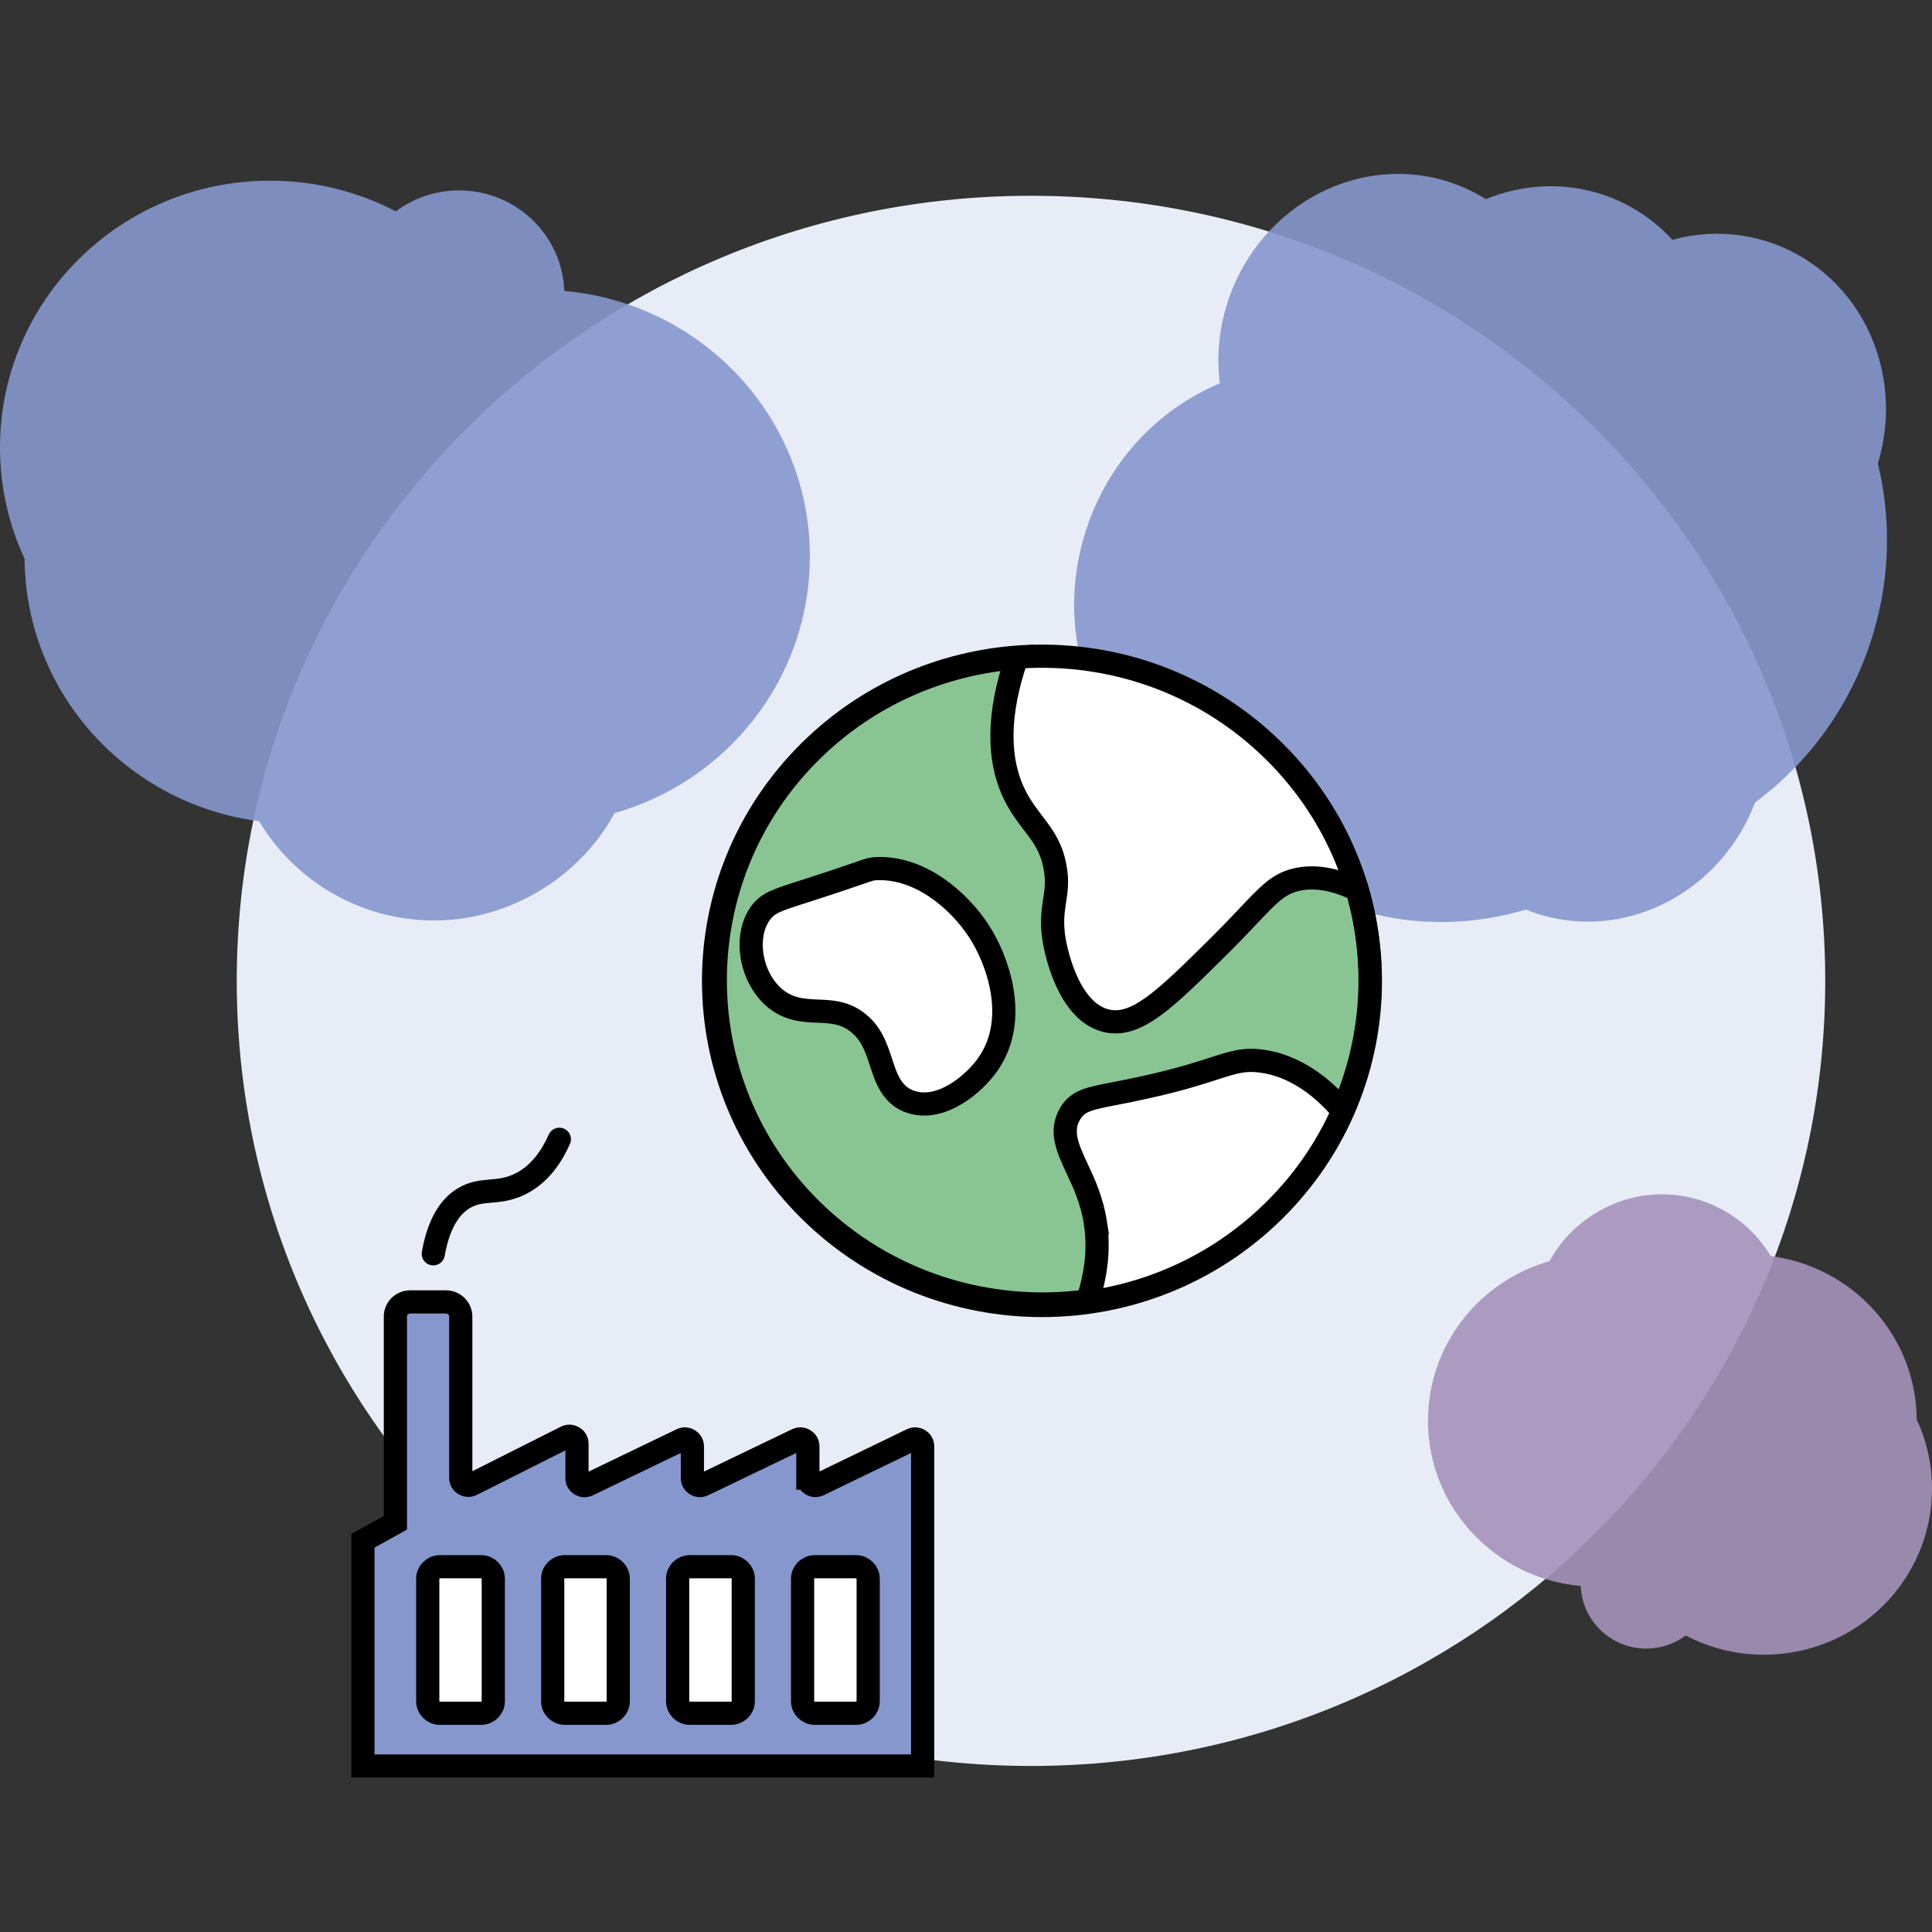
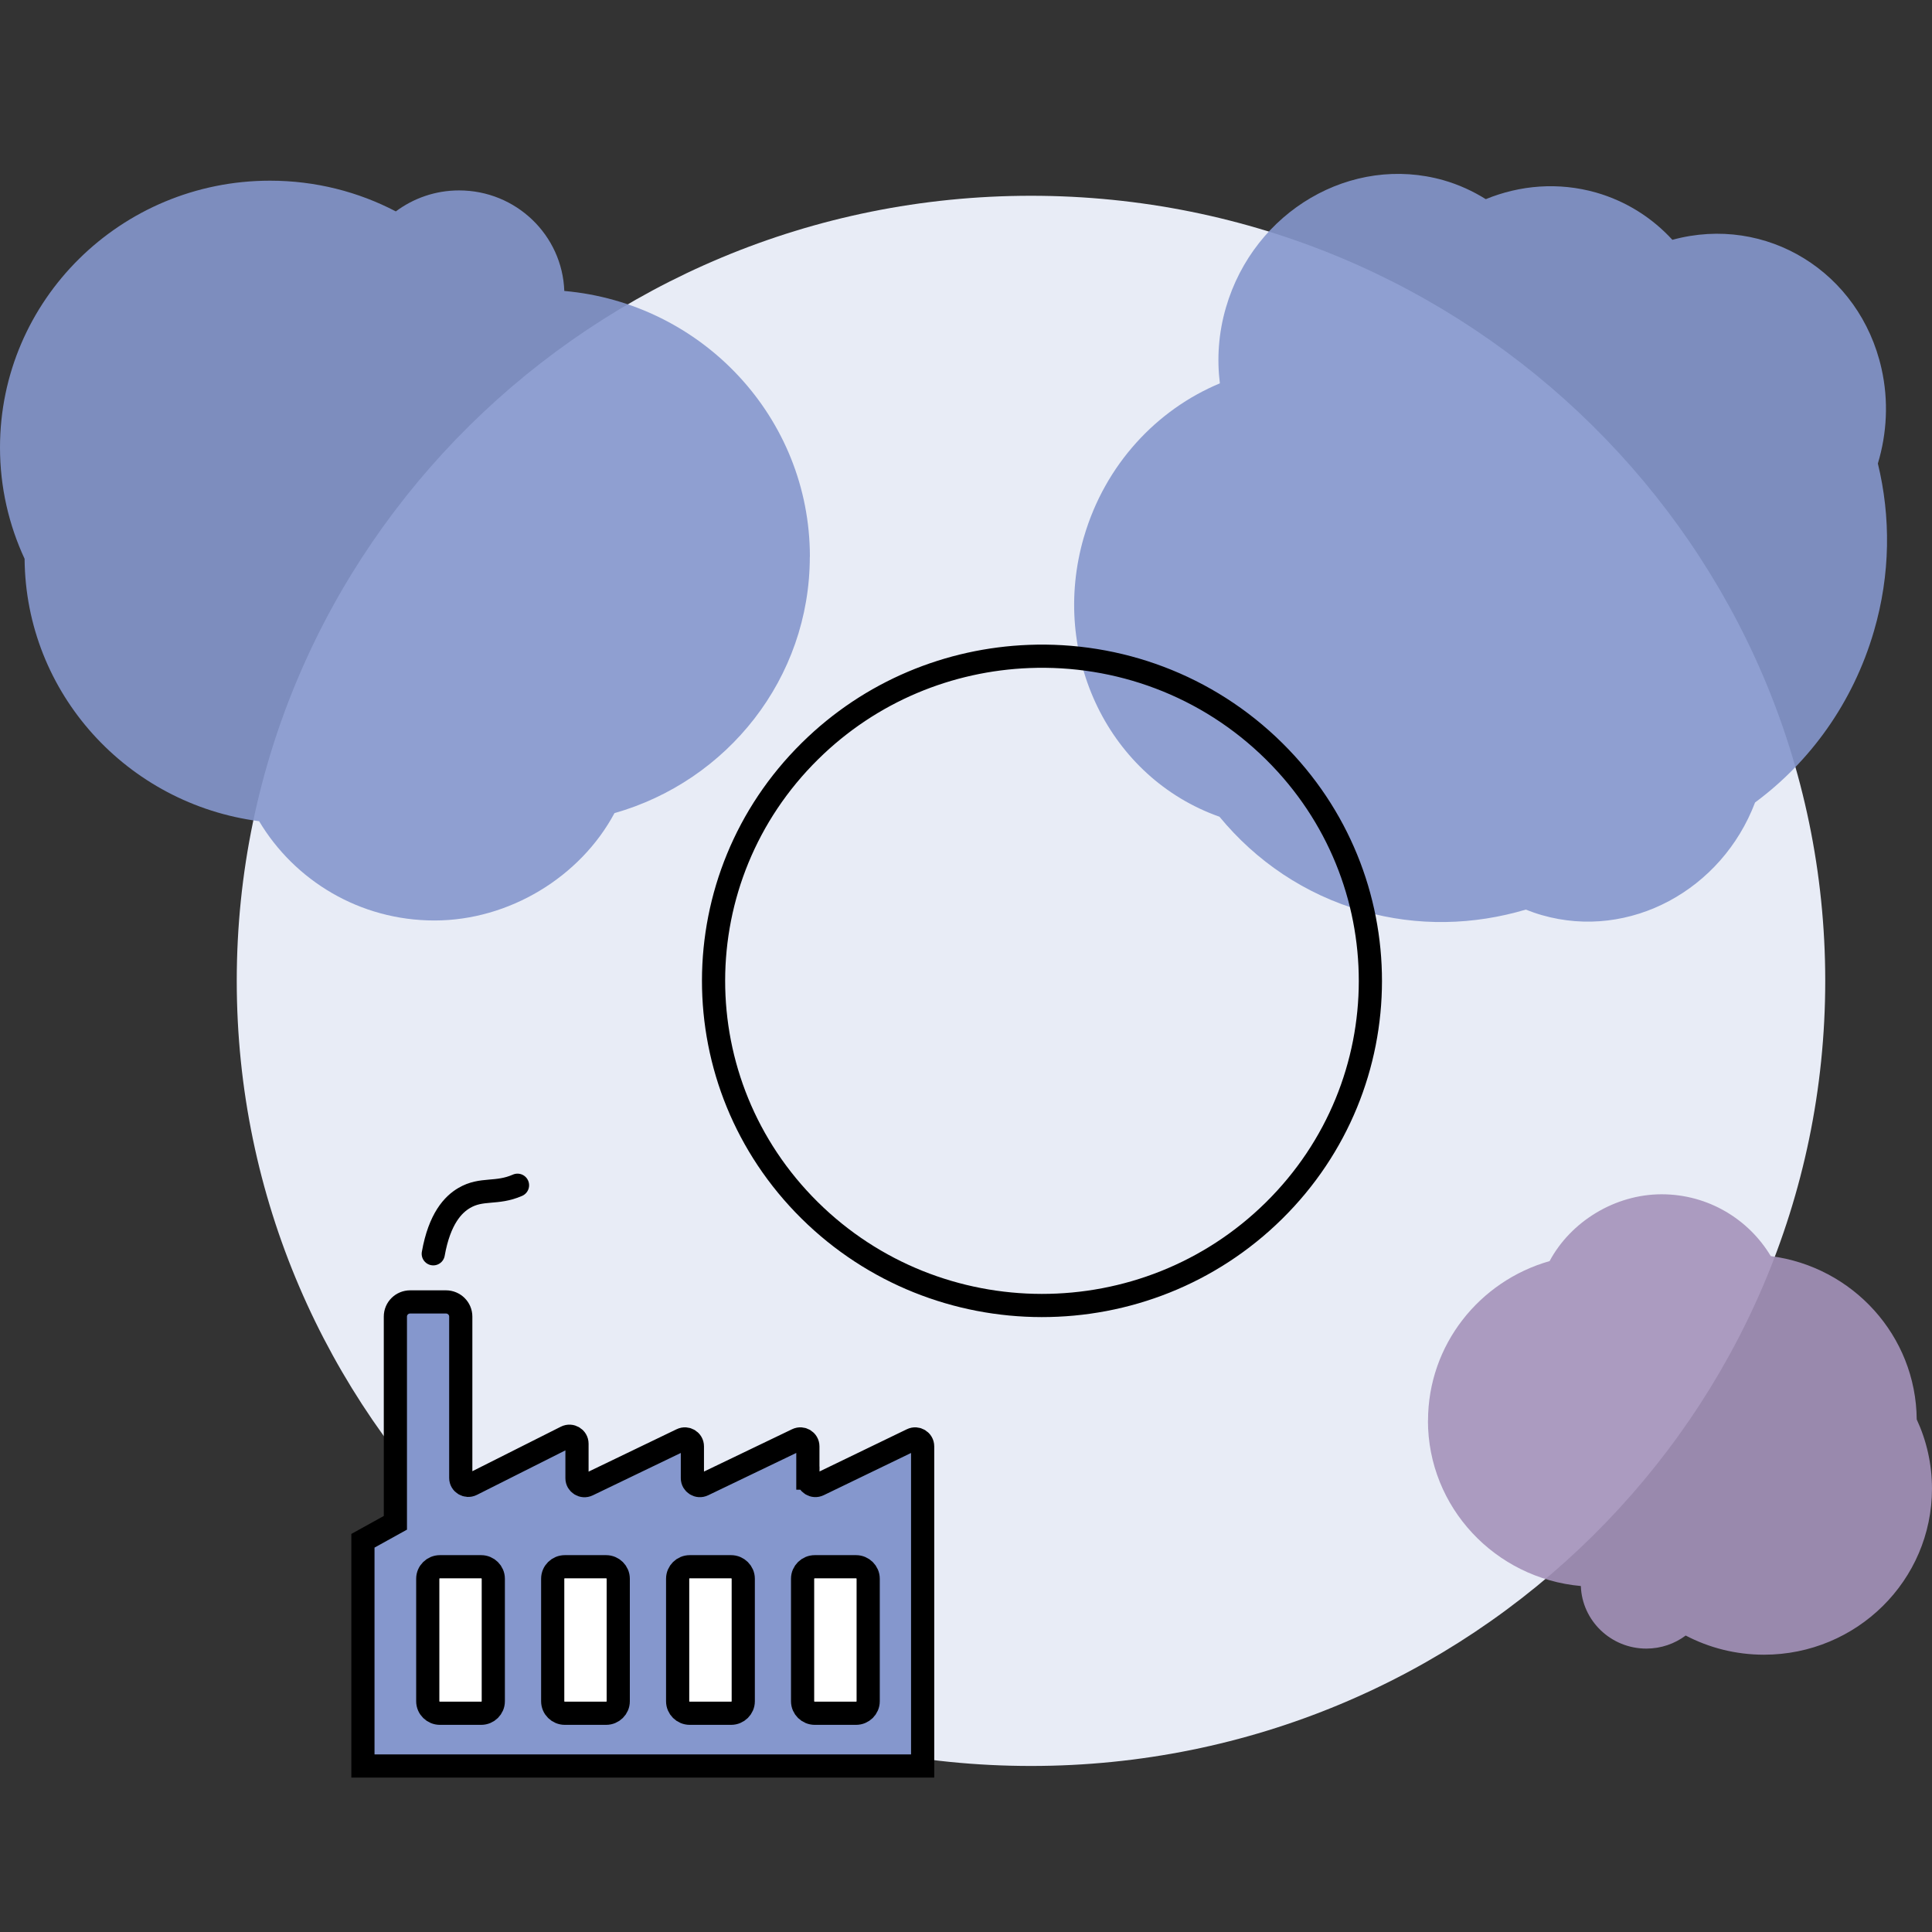
<svg xmlns="http://www.w3.org/2000/svg" width="100" height="100" viewBox="0 0 100 100" fill="none">
  <rect x="0" y="0" width="100" height="100" fill="#333333" stroke="none" />
  <path d="M53.364 91.406C76.068 91.406 94.474 73.212 94.474 50.769C94.474 28.326 76.068 10.133 53.364 10.133C30.66 10.133 12.254 28.326 12.254 50.769C12.254 73.212 30.66 91.406 53.364 91.406Z" fill="#E8ECF6" />
  <path opacity="0.9" d="M56.108 27.782C57.203 24.035 59.883 21.198 63.14 19.842C62.982 18.569 63.069 17.236 63.456 15.912C64.915 10.918 69.959 7.972 74.726 9.332C75.513 9.558 76.24 9.894 76.904 10.308C78.679 9.582 80.663 9.414 82.608 9.965C84.177 10.414 85.517 11.277 86.561 12.411C86.561 12.411 86.565 12.411 86.569 12.411C91.423 11.09 96.269 14.079 97.388 19.084C97.763 20.757 97.664 22.441 97.198 23.992C97.866 26.739 97.858 29.72 96.992 32.678C95.909 36.386 93.68 39.438 90.842 41.536C89.122 46.072 84.351 48.663 79.829 47.373C79.537 47.291 79.252 47.19 78.975 47.081C76.287 47.878 73.39 47.971 70.544 47.159C67.528 46.299 64.998 44.556 63.12 42.274C57.436 40.27 54.309 33.944 56.104 27.79L56.108 27.782Z" fill="#8597CD" />
-   <path d="M65.843 62.539C59.266 69.041 48.601 69.041 42.023 62.539C35.445 56.037 35.445 45.495 42.023 38.994C48.601 32.492 59.266 32.492 65.843 38.994C72.421 45.495 72.421 56.037 65.843 62.539Z" fill="white" />
-   <path d="M56.701 63.297C56.519 62.137 56.108 61.25 55.744 60.472C55.27 59.453 54.859 58.569 55.373 57.671C55.772 56.975 56.361 56.862 57.65 56.612C58.084 56.53 58.626 56.424 59.306 56.272C61.037 55.889 62.077 55.553 62.832 55.307C63.871 54.971 64.445 54.783 65.425 54.943C66.88 55.174 68.271 56.049 69.489 57.483C71.089 53.869 71.346 49.805 70.243 46.05C69.077 45.484 68.002 45.308 67.053 45.542C66.168 45.761 65.678 46.281 64.603 47.418C64.184 47.859 63.69 48.383 63.065 49C60.318 51.72 58.808 53.22 57.242 52.83C56.812 52.72 56.44 52.486 56.132 52.177C55.195 51.251 54.768 49.676 54.606 48.895C54.396 47.871 54.499 47.191 54.59 46.597C54.673 46.058 54.744 45.593 54.606 44.862C54.412 43.827 53.977 43.26 53.479 42.608C53.175 42.209 52.859 41.795 52.578 41.256C51.602 39.38 51.625 36.95 52.626 34.043C48.744 34.344 44.941 35.958 41.98 38.888C35.371 45.421 35.371 56.057 41.98 62.594C45.878 66.447 51.21 68.025 56.286 67.338C56.752 65.95 56.898 64.591 56.697 63.297H56.701ZM47.178 57.046C46.17 56.733 45.866 55.803 45.601 54.983C45.348 54.213 45.087 53.416 44.301 52.857C43.648 52.392 43.016 52.364 42.348 52.337C41.577 52.306 40.704 52.267 39.933 51.505C39.905 51.478 39.873 51.446 39.85 51.419C38.79 50.286 38.561 48.391 39.348 47.285C39.731 46.742 40.162 46.605 41.589 46.148L41.957 46.031C43.407 45.562 44.131 45.308 44.53 45.171C44.989 45.011 45.095 44.972 45.372 44.96C47.665 44.87 49.657 46.644 50.665 48.188C51.606 49.629 52.768 52.701 51.155 55.057C50.451 56.084 48.748 57.534 47.186 57.046H47.178Z" fill="#88C593" stroke="black" stroke-width="1.2" stroke-miterlimit="10" />
  <path d="M65.942 62.662C59.297 69.219 48.534 69.207 41.901 62.639C35.268 56.07 35.28 45.431 41.925 38.874C45.071 35.768 49.143 34.138 53.261 33.978C57.839 33.798 62.472 35.44 65.962 38.898C72.595 45.466 72.587 56.105 65.942 62.662Z" stroke="black" stroke-width="1.2" stroke-linecap="round" stroke-linejoin="round" />
  <path opacity="0.9" d="M41.92 28.814C41.92 21.605 36.335 15.689 29.208 15.06C29.105 12.169 26.71 9.856 23.761 9.856C22.531 9.856 21.401 10.262 20.488 10.942C18.543 9.926 16.329 9.352 13.977 9.352C6.257 9.352 0 15.537 0 23.164C0 25.219 0.459 27.169 1.273 28.924C1.328 35.89 6.597 41.622 13.412 42.505C15.246 45.577 18.618 47.644 22.488 47.644C26.358 47.644 30.038 45.389 31.805 42.087C37.643 40.431 41.916 35.117 41.916 28.814H41.92Z" fill="#8597CD" />
-   <path d="M22.426 64.896C22.75 63.068 23.461 62.337 24.031 62.005C24.94 61.473 25.699 61.825 26.786 61.348C27.956 60.837 28.6 59.758 28.952 58.969" stroke="black" stroke-width="1.2" stroke-linecap="round" stroke-linejoin="round" />
+   <path d="M22.426 64.896C22.75 63.068 23.461 62.337 24.031 62.005C24.94 61.473 25.699 61.825 26.786 61.348" stroke="black" stroke-width="1.2" stroke-linecap="round" stroke-linejoin="round" />
  <path d="M46.052 79.484H21.148V90.425H46.052V79.484Z" fill="white" />
  <path d="M41.815 76.507V74.862C41.815 74.58 41.514 74.393 41.257 74.518L36.395 76.854C36.138 76.979 35.838 76.792 35.838 76.51V74.862C35.838 74.58 35.538 74.393 35.281 74.518L30.422 76.858C30.166 76.983 29.865 76.796 29.865 76.514V74.725C29.865 74.439 29.557 74.252 29.3 74.381L24.414 76.839C24.157 76.968 23.849 76.784 23.849 76.499V68.145C23.849 67.727 23.505 67.387 23.082 67.387H21.232C20.805 67.387 20.465 67.727 20.465 68.145V78.82L18.785 79.75V91.409H47.756V74.862C47.756 74.58 47.455 74.393 47.199 74.518L42.376 76.85C42.119 76.975 41.819 76.792 41.819 76.507H41.815ZM25.533 88.057C25.533 88.4 25.252 88.678 24.904 88.678H22.77C22.426 88.678 22.141 88.4 22.141 88.057V81.715C22.141 81.371 22.426 81.094 22.77 81.094H24.904C25.252 81.094 25.533 81.375 25.533 81.715V88.057ZM32 88.057C32 88.4 31.719 88.678 31.371 88.678H29.237C28.889 88.678 28.608 88.4 28.608 88.057V81.715C28.608 81.371 28.889 81.094 29.237 81.094H31.371C31.719 81.094 32 81.375 32 81.715V88.057ZM38.471 88.057C38.471 88.4 38.186 88.678 37.842 88.678H35.703C35.356 88.678 35.075 88.4 35.075 88.057V81.715C35.075 81.371 35.356 81.094 35.703 81.094H37.842C38.186 81.094 38.471 81.375 38.471 81.715V88.057ZM44.937 88.057C44.937 88.4 44.653 88.678 44.309 88.678H42.174C41.827 88.678 41.542 88.4 41.542 88.057V81.715C41.542 81.371 41.827 81.094 42.174 81.094H44.309C44.653 81.094 44.937 81.375 44.937 81.715V88.057Z" fill="#8597CD" stroke="black" stroke-width="1.2" stroke-miterlimit="10" />
  <path opacity="0.9" d="M73.91 73.531C73.91 78.016 77.389 81.697 81.824 82.092C81.887 83.889 83.381 85.331 85.215 85.331C85.982 85.331 86.686 85.077 87.251 84.655C88.461 85.288 89.84 85.647 91.303 85.647C96.106 85.647 99.999 81.799 99.999 77.051C99.999 75.77 99.715 74.558 99.209 73.468C99.173 69.135 95.896 65.564 91.655 65.016C90.512 63.106 88.413 61.816 86.006 61.816C83.599 61.816 81.306 63.219 80.207 65.274C76.574 66.306 73.914 69.612 73.914 73.535L73.91 73.531Z" fill="#A493BB" />
</svg>